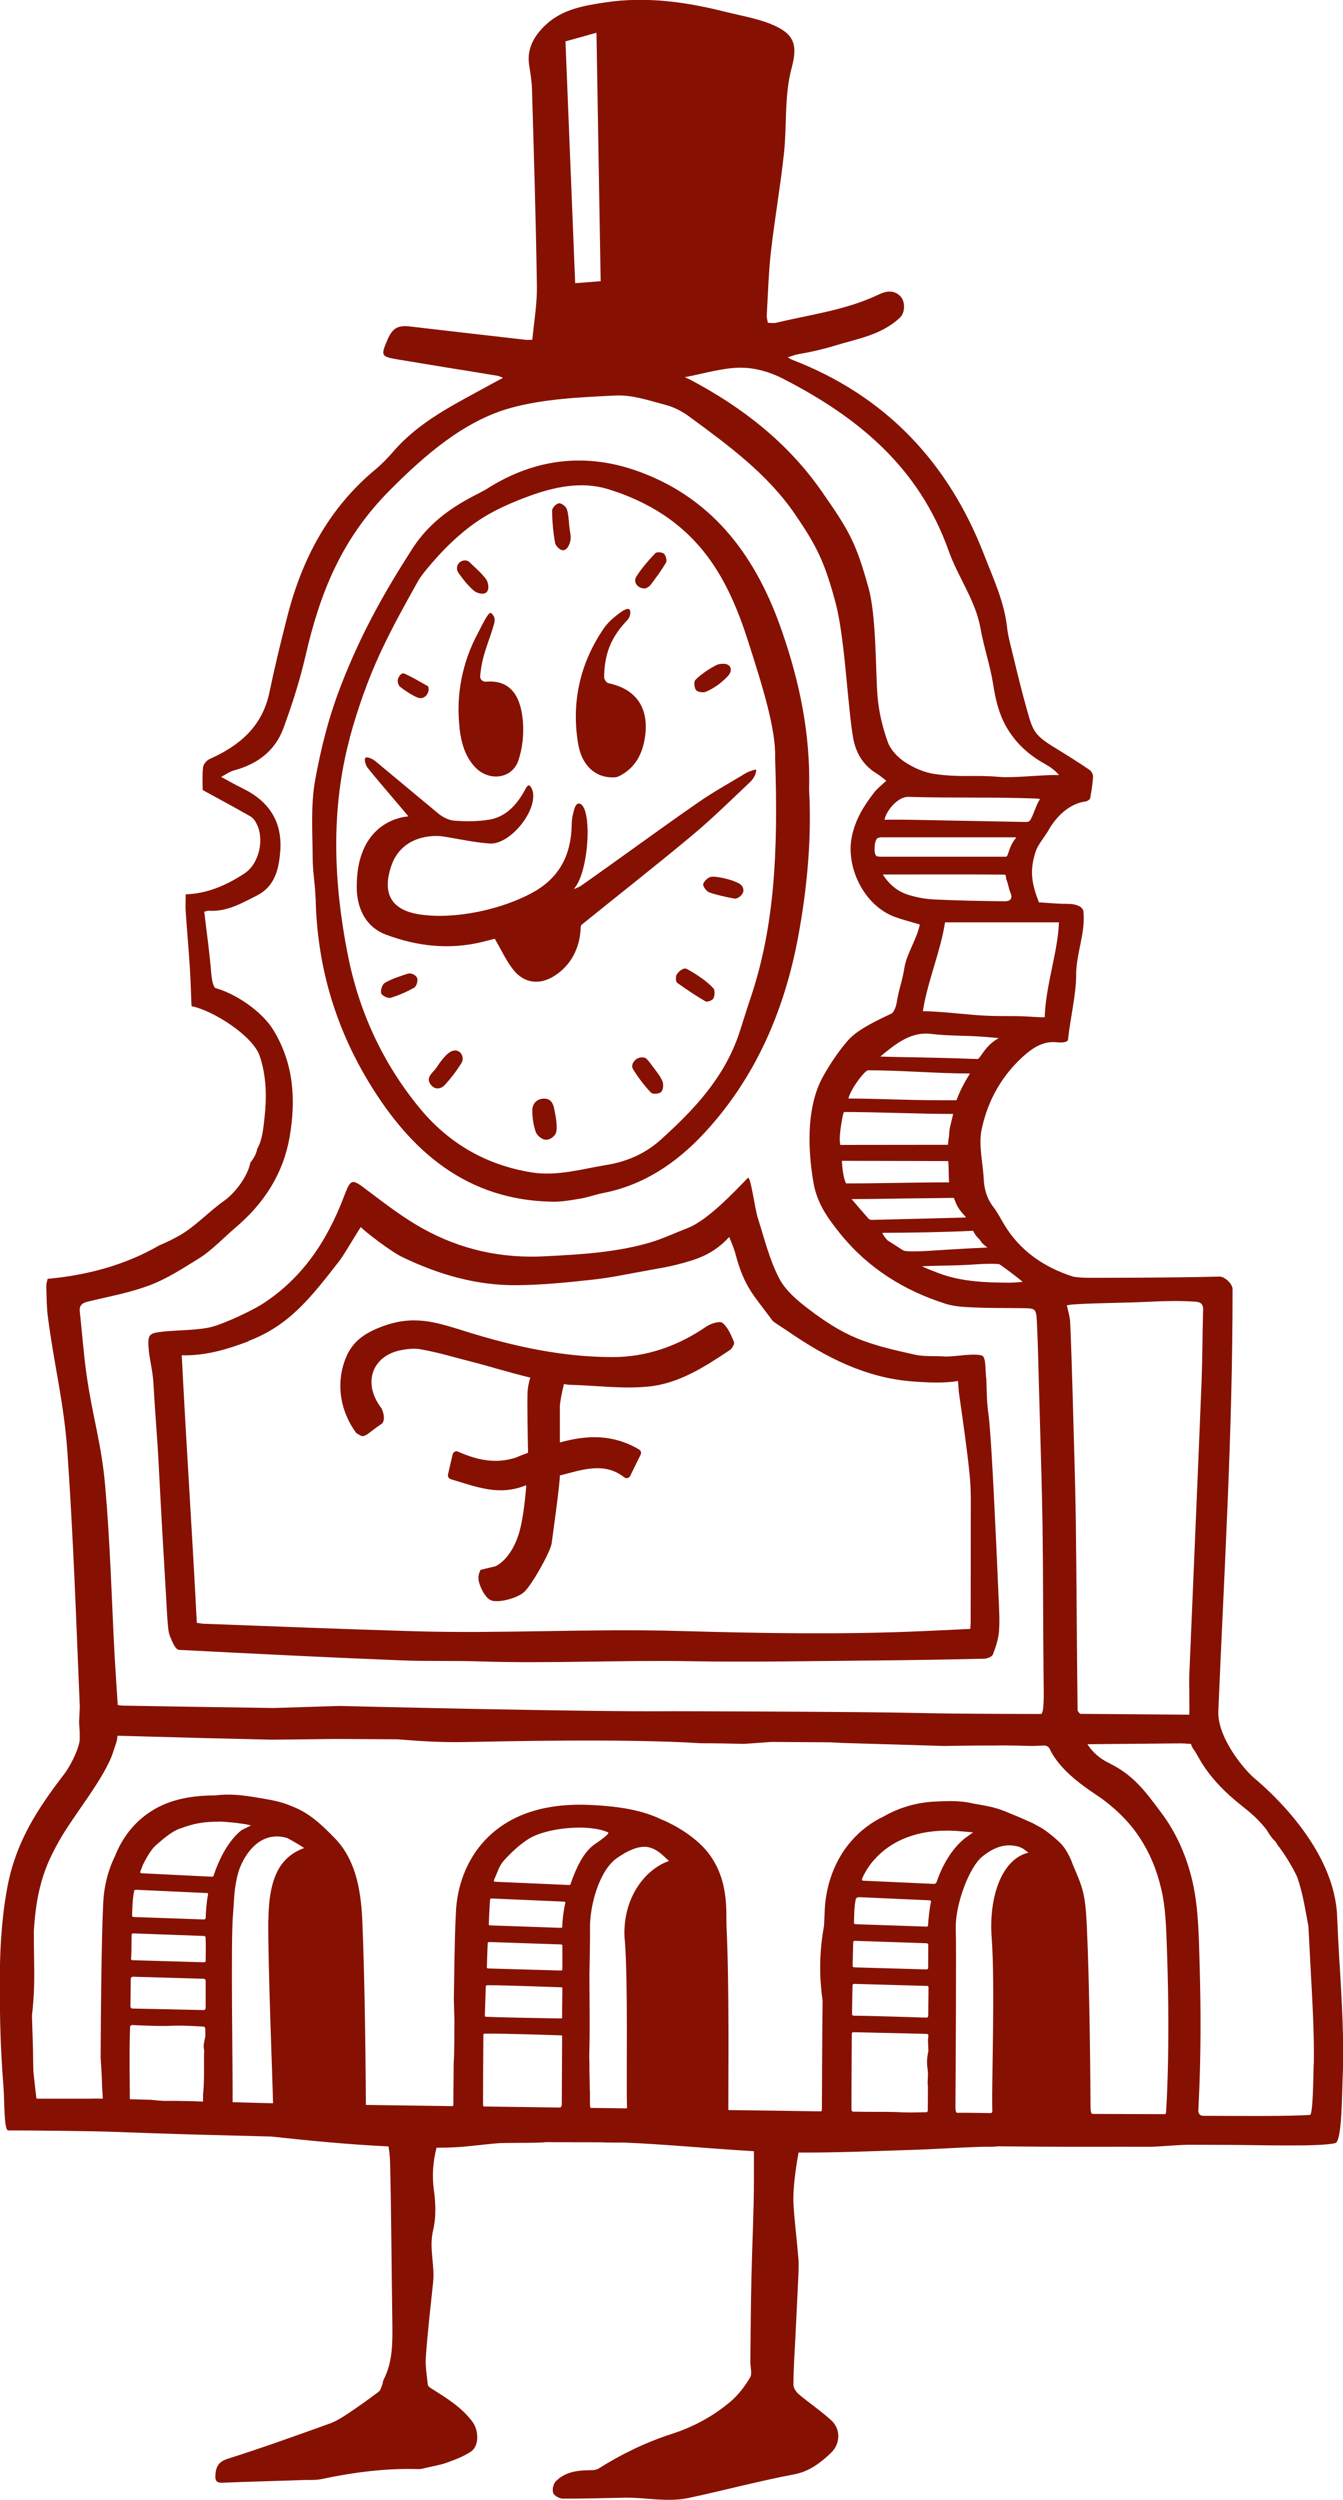
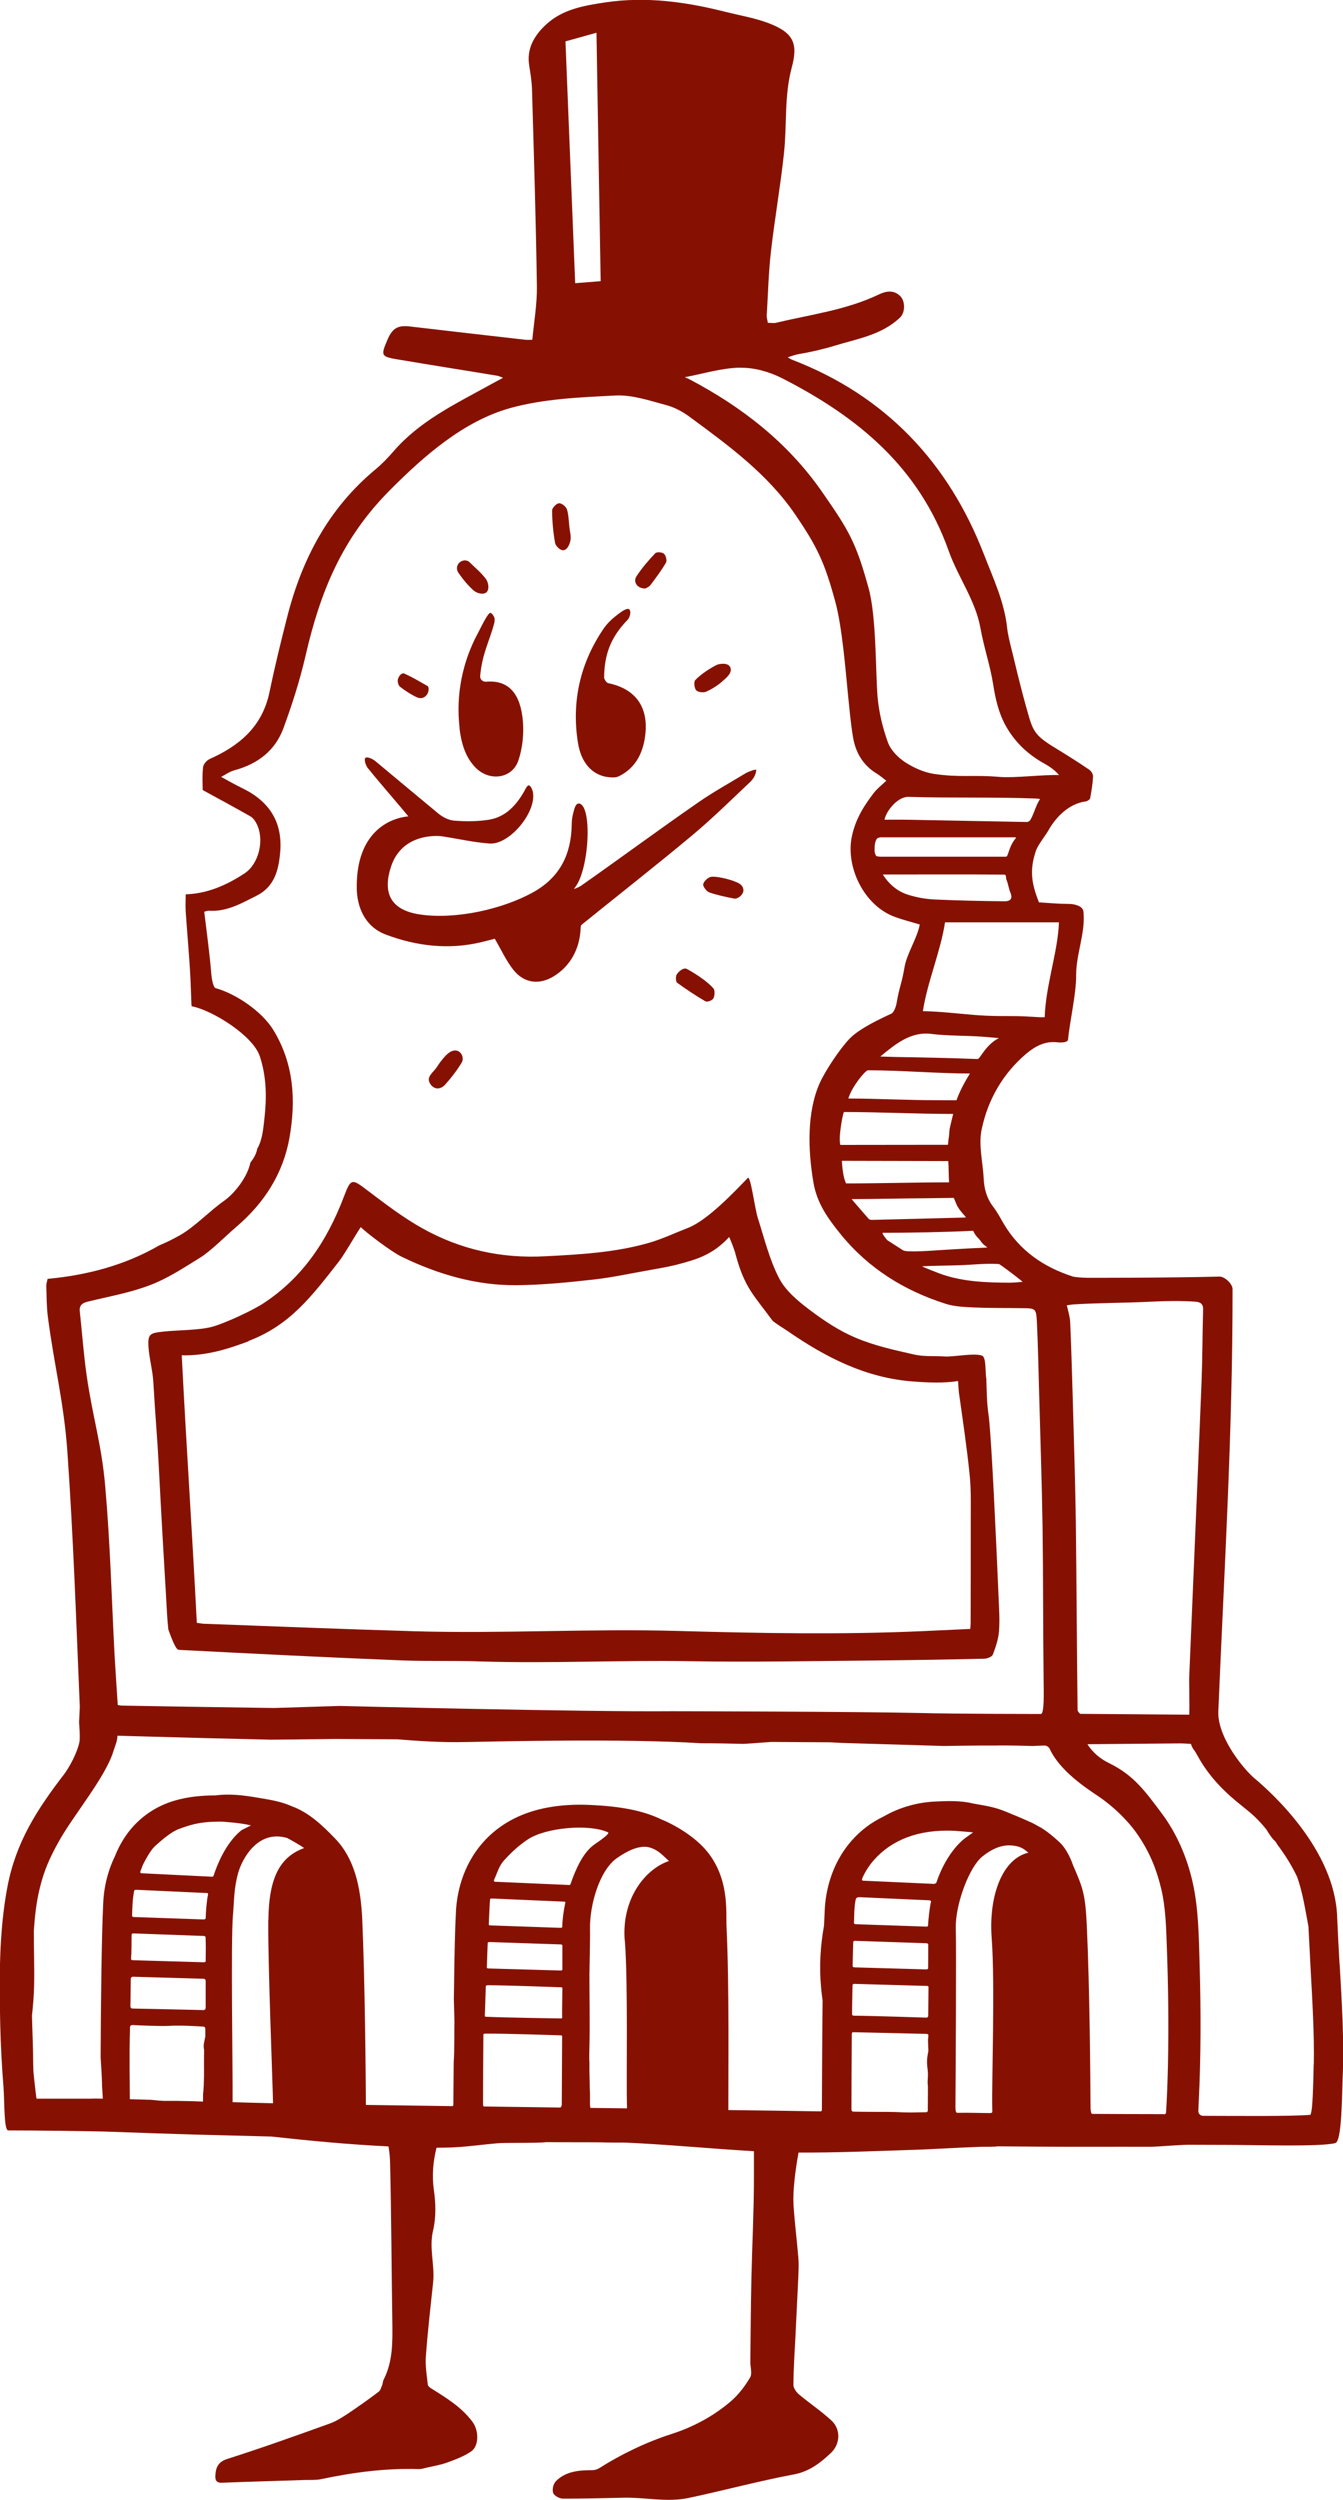
<svg xmlns="http://www.w3.org/2000/svg" width="43" height="80" viewBox="0 0 43 80" fill="none">
  <g clip-path="url(#clip0_377_51)">
    <path d="M42.061 66.058C42.038 67.244 42.008 67.589 41.954 67.673C41.333 67.723 39.667 67.707 38.517 67.704C38.433 67.704 38.364 67.631 38.368 67.547C38.372 67.424 38.376 67.39 38.38 67.279C38.452 65.817 38.452 64.351 38.41 62.885C38.383 62.001 38.38 61.087 38.184 60.222C38.008 59.441 37.678 58.668 37.196 58.025C36.667 57.317 36.299 56.804 35.51 56.418C35.203 56.269 34.977 56.062 34.817 55.813L37.809 55.786C37.858 55.786 37.981 55.794 38.13 55.802C38.157 55.886 38.192 55.955 38.234 56.004C38.345 56.131 38.571 56.793 39.563 57.623C39.962 57.956 40.18 58.086 40.544 58.538C40.655 58.722 40.755 58.859 40.808 58.898C40.854 58.932 40.904 59.051 40.946 59.089C41.176 59.403 41.379 59.732 41.536 60.069C41.575 60.18 41.609 60.294 41.64 60.409C41.72 60.7 41.774 60.995 41.828 61.289C41.85 61.408 41.87 61.527 41.893 61.645C41.912 62.043 41.935 62.461 41.958 62.901C42.019 63.999 42.084 65.132 42.065 66.062M37.395 66.092C37.383 66.582 37.368 67.068 37.337 67.558C37.33 67.635 37.33 67.662 37.238 67.65C36.667 67.65 35.537 67.646 34.97 67.642C34.92 67.642 34.916 67.443 34.916 67.413C34.912 66.644 34.893 63.655 34.797 61.615C34.748 60.589 34.671 60.413 34.349 59.667C34.349 59.663 34.215 59.25 33.958 58.982C33.943 58.967 33.61 58.649 33.338 58.488L33.058 58.335C32.989 58.304 32.518 58.094 32.426 58.063C31.92 57.845 31.782 57.818 31.162 57.711C30.775 57.616 30.369 57.627 29.97 57.646C29.384 57.669 28.806 57.83 28.3 58.121C27.901 58.312 27.557 58.569 27.269 58.898C26.576 59.682 26.43 60.616 26.407 61.102C26.4 61.251 26.392 61.423 26.384 61.615C26.266 62.265 26.227 62.935 26.289 63.593C26.3 63.735 26.319 63.877 26.338 64.014C26.323 65.384 26.319 66.743 26.315 67.508C26.315 67.535 26.304 67.55 26.289 67.562C25.331 67.547 24.335 67.531 23.32 67.52C23.316 66.525 23.354 63.57 23.262 61.653C23.239 61.175 23.366 60.084 22.592 59.188C22.086 58.607 21.27 58.251 21.193 58.228C20.573 57.922 19.814 57.799 18.922 57.757C17.412 57.684 16.259 58.079 15.489 58.928C14.776 59.717 14.627 60.65 14.6 61.14C14.569 61.684 14.55 62.541 14.539 63.475V63.502C14.539 63.651 14.531 63.8 14.531 63.953C14.531 64.072 14.554 64.696 14.55 64.738C14.543 64.902 14.55 65.27 14.543 65.495C14.543 65.557 14.543 65.767 14.527 65.981C14.523 66.624 14.516 66.911 14.516 67.344C14.516 67.367 14.508 67.386 14.489 67.394C13.539 67.382 12.612 67.367 11.715 67.355C11.711 66.586 11.688 63.433 11.597 61.389C11.547 60.363 11.344 59.464 10.727 58.829C10.309 58.396 9.895 58.002 9.336 57.795C8.995 57.642 8.62 57.585 8.252 57.524C7.804 57.447 7.352 57.39 6.9 57.451C6.459 57.451 6.018 57.493 5.597 57.616C4.969 57.799 4.432 58.174 4.053 58.706C3.9 58.921 3.777 59.15 3.681 59.395C3.398 59.973 3.321 60.532 3.306 60.872C3.252 61.921 3.229 64.164 3.222 65.836C3.241 66.146 3.264 66.456 3.268 66.762C3.268 66.816 3.291 67.072 3.291 67.156C3.183 67.153 3 67.149 2.896 67.156C2.85 67.156 1.708 67.156 1.651 67.156C1.551 67.156 1.379 67.156 1.172 67.156C1.153 67.099 1.153 67.003 1.138 66.919C1.134 66.865 1.069 66.326 1.069 66.269C1.057 65.962 1.065 65.744 1.046 65.239C1.038 64.994 1.03 64.745 1.023 64.5C1.057 64.19 1.084 63.877 1.092 63.563C1.107 62.966 1.08 62.369 1.084 61.772C1.115 61.316 1.164 60.861 1.272 60.425C1.413 59.843 1.597 59.437 1.885 58.921C2.364 58.063 3.371 56.881 3.632 56.035C3.704 55.802 3.743 55.763 3.762 55.541L6.589 55.618H6.597L8.689 55.668C8.689 55.668 10.053 55.656 10.735 55.645L12.719 55.656C13.439 55.714 14.159 55.76 14.88 55.744C15.952 55.725 19.975 55.626 22.442 55.782C22.898 55.782 23.35 55.79 23.806 55.802C24.101 55.786 24.396 55.76 24.691 55.74L26.591 55.752C26.706 55.76 26.936 55.771 26.936 55.771L30.223 55.87C30.223 55.87 31.242 55.851 31.897 55.855C32.188 55.844 33.062 55.87 33.062 55.87C33.062 55.87 33.211 55.863 33.426 55.855C33.502 55.851 33.575 55.893 33.61 55.962C33.935 56.67 34.778 57.218 35.177 57.486C35.656 57.811 36.146 58.282 36.464 58.764C36.824 59.307 37.035 59.828 37.184 60.459C37.322 61.048 37.337 61.676 37.36 62.304C37.406 63.567 37.422 64.829 37.395 66.092ZM31.752 62.024C31.863 63.471 31.748 66.689 31.771 67.474C31.771 67.554 31.79 67.616 31.71 67.616C31.422 67.616 30.982 67.6 30.648 67.608C30.602 67.608 30.591 67.524 30.591 67.424C30.599 66.211 30.622 62.407 30.602 61.691C30.587 60.937 31.032 59.74 31.457 59.403C31.771 59.15 32.074 59.035 32.361 59.051C32.74 59.074 32.824 59.215 32.928 59.284C32.104 59.472 31.648 60.647 31.752 62.02M29.913 60.283L27.637 60.18C27.587 60.18 27.595 60.126 27.618 60.08C27.706 59.889 27.825 59.694 27.986 59.514C28.538 58.89 29.392 58.526 30.564 58.584C30.683 58.592 31.047 58.622 31.158 58.634C31.146 58.641 30.932 58.794 30.897 58.821C30.545 59.093 30.196 59.602 29.986 60.229C29.974 60.26 29.947 60.279 29.913 60.279M29.806 60.861C29.756 61.102 29.729 61.389 29.714 61.599C29.71 61.661 29.683 61.649 29.645 61.649L27.407 61.573C27.369 61.573 27.338 61.557 27.342 61.519C27.346 61.389 27.35 61.251 27.354 61.148C27.358 61.068 27.369 60.922 27.396 60.788C27.407 60.723 27.461 60.704 27.53 60.708L29.74 60.807C29.783 60.807 29.817 60.819 29.809 60.865M27.3 62.901C27.304 62.652 27.311 62.373 27.319 62.151C27.319 62.112 27.35 62.101 27.388 62.105L29.652 62.181C29.691 62.181 29.721 62.193 29.721 62.231C29.721 62.43 29.721 62.706 29.717 62.97C29.717 63.012 29.687 63.019 29.648 63.019L27.369 62.954C27.331 62.954 27.3 62.943 27.3 62.904M29.717 64.5C29.717 64.539 29.702 64.562 29.66 64.562C29.66 64.562 27.936 64.504 27.35 64.5C27.311 64.5 27.281 64.489 27.281 64.451C27.281 64.156 27.292 63.815 27.296 63.528C27.296 63.49 27.327 63.482 27.365 63.482L29.656 63.547C29.695 63.547 29.729 63.547 29.729 63.59C29.729 63.877 29.721 64.206 29.721 64.5M29.717 65.668C29.668 65.924 29.675 66.02 29.706 66.276C29.725 66.456 29.683 66.579 29.71 66.758C29.71 67.107 29.706 67.355 29.706 67.539C29.706 67.566 29.683 67.589 29.656 67.589C29.511 67.589 29.354 67.597 29.2 67.597C29.105 67.597 29.009 67.597 28.909 67.593C28.587 67.573 28.223 67.577 27.859 67.577C27.675 67.577 27.492 67.573 27.304 67.57C27.281 67.558 27.262 67.535 27.262 67.505C27.262 66.938 27.266 66.05 27.273 65.097C27.273 65.059 27.281 65.025 27.323 65.028L29.648 65.082C29.687 65.082 29.725 65.09 29.725 65.128C29.725 65.143 29.721 65.185 29.721 65.201C29.695 65.285 29.737 65.583 29.721 65.668M20.006 62.086C20.113 63.479 20.048 66.498 20.075 67.417C20.075 67.436 20.075 67.455 20.071 67.466C19.684 67.459 19.293 67.455 18.906 67.451C18.902 67.439 18.898 67.42 18.895 67.405C18.879 67.221 18.902 67.038 18.883 66.854C18.883 66.494 18.868 66.422 18.872 65.959C18.86 65.936 18.872 65.541 18.872 65.511C18.891 64.742 18.872 63.972 18.872 63.199C18.872 63.161 18.898 61.952 18.891 61.73C18.875 60.98 19.186 59.843 19.764 59.449C20.105 59.215 20.404 59.078 20.699 59.097C21.078 59.146 21.304 59.472 21.423 59.548C20.645 59.812 19.898 60.773 20.002 62.089M18.27 60.275C18.262 60.302 18.259 60.318 18.232 60.318L15.849 60.214C15.803 60.214 15.811 60.164 15.83 60.126C15.922 59.935 15.972 59.713 16.136 59.533C16.366 59.28 16.604 59.054 16.906 58.855C17.485 58.477 18.868 58.354 19.469 58.634C19.538 58.668 19.224 58.89 19.044 59.012C18.68 59.261 18.446 59.774 18.27 60.279M18.098 60.892C18.044 61.14 18.006 61.439 18.002 61.653C18.002 61.688 17.971 61.688 17.937 61.688L15.707 61.611C15.673 61.611 15.646 61.607 15.65 61.573C15.657 61.37 15.669 61.14 15.68 60.937C15.68 60.895 15.688 60.827 15.692 60.784C15.692 60.75 15.719 60.75 15.753 60.75L18.037 60.849C18.075 60.849 18.113 60.853 18.102 60.892M15.588 62.947C15.596 62.706 15.604 62.422 15.615 62.181C15.615 62.147 15.65 62.143 15.68 62.143L17.945 62.219C17.979 62.219 18.006 62.227 18.006 62.258C18.006 62.461 18.006 62.751 18.006 63.019C18.006 63.054 17.975 63.054 17.941 63.054L15.646 62.989C15.611 62.989 15.585 62.981 15.585 62.947M18.002 64.554C18.002 64.588 17.971 64.588 17.937 64.588C17.937 64.588 16.175 64.562 15.585 64.535C15.55 64.535 15.523 64.535 15.523 64.5C15.535 64.206 15.543 63.858 15.554 63.563C15.554 63.528 15.604 63.525 15.623 63.525C16.201 63.525 17.941 63.59 17.941 63.59C17.975 63.59 18.006 63.59 18.006 63.624C18.006 63.903 17.994 64.248 17.998 64.55M17.987 67.348C17.987 67.386 17.968 67.417 17.941 67.439C17.117 67.428 16.293 67.417 15.485 67.405C15.473 67.39 15.466 67.367 15.466 67.329C15.466 66.766 15.47 65.932 15.477 65.109C15.477 65.074 15.523 65.074 15.543 65.074C16.144 65.067 17.937 65.128 17.937 65.128C17.971 65.128 17.998 65.128 17.998 65.162C17.994 66.023 17.991 66.862 17.987 67.352M8.589 61.443C8.578 62.931 8.731 66.632 8.742 67.302C8.309 67.29 7.876 67.283 7.447 67.267C7.455 66.15 7.386 62.124 7.459 61.274C7.501 60.811 7.482 60.451 7.627 59.927C7.75 59.491 8.248 58.538 9.191 58.813C9.328 58.882 9.62 59.051 9.738 59.135C8.999 59.41 8.608 60.019 8.593 61.439M6.788 60.053L4.532 59.942C4.482 59.942 4.486 59.9 4.505 59.854C4.54 59.778 4.559 59.694 4.605 59.613C4.609 59.602 4.704 59.426 4.723 59.399C4.819 59.242 4.877 59.146 5.022 59.02C5.218 58.848 5.494 58.611 5.735 58.523C6.252 58.331 6.528 58.293 7.072 58.289C7.103 58.289 7.716 58.327 8.037 58.412C8.026 58.419 7.746 58.553 7.731 58.565C7.355 58.867 7.053 59.38 6.842 60.008C6.834 60.038 6.823 60.053 6.792 60.053M6.662 60.616C6.612 60.865 6.593 61.159 6.585 61.374C6.585 61.412 6.547 61.42 6.509 61.42L4.294 61.343C4.256 61.343 4.229 61.335 4.229 61.297C4.233 61.167 4.237 61.022 4.245 60.914C4.248 60.823 4.264 60.673 4.294 60.513C4.302 60.478 4.325 60.471 4.36 60.471L6.601 60.574C6.643 60.574 6.666 60.574 6.658 60.616M6.589 62.744C6.589 62.782 6.551 62.79 6.513 62.79L4.26 62.725C4.222 62.725 4.191 62.709 4.195 62.671C4.218 62.419 4.206 62.139 4.214 61.913C4.214 61.875 4.245 61.867 4.279 61.867L6.516 61.948C6.551 61.948 6.578 61.959 6.582 61.994C6.593 62.208 6.589 62.48 6.585 62.744M6.582 64.255C6.582 64.294 6.551 64.324 6.513 64.32L4.973 64.286L4.241 64.271C4.202 64.271 4.176 64.24 4.176 64.206C4.179 63.907 4.183 63.609 4.187 63.318C4.187 63.28 4.222 63.253 4.256 63.253L6.52 63.318C6.555 63.318 6.585 63.349 6.585 63.383C6.585 63.662 6.585 63.957 6.585 64.255M6.578 65.143C6.547 65.331 6.497 65.423 6.536 65.606C6.539 65.633 6.532 65.756 6.532 65.79C6.528 66.169 6.539 66.314 6.524 66.716C6.524 66.747 6.509 66.98 6.501 67.003C6.505 67.084 6.497 67.168 6.501 67.248C6.402 67.248 6.317 67.24 6.218 67.237C6.16 67.237 5.674 67.225 5.635 67.225C5.202 67.225 5.268 67.237 4.831 67.191C4.605 67.183 4.383 67.179 4.157 67.172C4.157 66.601 4.134 65.79 4.164 64.864C4.164 64.826 4.199 64.799 4.233 64.799C4.455 64.81 5.149 64.841 5.409 64.826C5.766 64.803 6.329 64.837 6.513 64.849C6.547 64.849 6.574 64.883 6.574 64.918C6.574 64.994 6.574 65.071 6.574 65.147M2.555 41.963C2.532 41.756 2.647 41.691 2.819 41.649C3.486 41.485 4.172 41.366 4.808 41.121C5.363 40.911 5.873 40.574 6.382 40.26C6.75 40.038 7.233 39.541 7.559 39.265C8.463 38.496 9.068 37.55 9.271 36.395C9.478 35.197 9.409 34.037 8.754 32.962C8.378 32.346 7.528 31.791 6.903 31.619C6.854 31.607 6.792 31.454 6.765 31.163C6.712 30.501 6.62 29.847 6.539 29.173C6.608 29.158 6.647 29.139 6.689 29.143C7.263 29.181 7.739 28.901 8.225 28.657C8.781 28.373 8.915 27.86 8.968 27.306C9.064 26.334 8.643 25.656 7.777 25.231C7.547 25.12 7.325 24.994 7.08 24.86C7.225 24.784 7.363 24.684 7.513 24.646C8.248 24.447 8.807 24.022 9.072 23.31C9.351 22.552 9.6 21.776 9.781 20.991C10.252 18.94 10.949 17.218 12.501 15.668C13.585 14.581 14.845 13.475 16.335 13.058C17.416 12.759 18.577 12.713 19.707 12.656C20.243 12.629 20.795 12.82 21.327 12.962C21.592 13.031 21.856 13.172 22.078 13.337C23.323 14.252 24.576 15.166 25.461 16.464C26.174 17.508 26.404 18.006 26.741 19.242C26.967 20.065 27.074 21.466 27.151 22.231C27.197 22.675 27.235 23.123 27.308 23.567C27.388 24.072 27.626 24.489 28.082 24.761C28.177 24.818 28.262 24.895 28.377 24.983C28.227 25.124 28.078 25.239 27.974 25.377C27.683 25.759 27.4 26.18 27.277 26.755C27.066 27.734 27.656 28.978 28.656 29.342C28.905 29.433 29.166 29.498 29.449 29.583C29.365 30.034 29.032 30.513 28.959 30.957C28.878 31.458 28.787 31.603 28.706 32.105C28.691 32.197 28.633 32.361 28.564 32.419C28.61 32.419 27.599 32.824 27.208 33.23C26.894 33.555 26.423 34.259 26.239 34.673C25.833 35.599 25.867 36.797 26.043 37.83C26.158 38.519 26.526 39.012 26.917 39.495C27.798 40.581 28.951 41.301 30.284 41.722C30.564 41.81 30.874 41.822 31.173 41.837C31.687 41.86 32.196 41.852 32.709 41.86C33.162 41.864 33.177 41.86 33.2 42.323C33.234 43.05 33.25 43.781 33.269 44.512C33.307 45.951 33.357 47.394 33.38 48.833C33.403 50.467 33.395 52.097 33.414 53.731C33.418 54.148 33.441 54.845 33.326 54.845C33.326 54.845 30.637 54.845 29.434 54.814C27.461 54.768 21.538 54.757 21.538 54.757C18.722 54.784 10.872 54.588 10.872 54.588L8.769 54.654C8.769 54.654 5.52 54.608 3.896 54.577C3.869 54.577 3.842 54.569 3.77 54.558C3.735 54.033 3.701 53.509 3.67 52.985C3.574 51.171 3.528 49.349 3.367 47.539C3.249 46.192 2.965 45.346 2.773 44.003C2.678 43.329 2.628 42.644 2.555 41.967M19.098 1.045C19.144 3.746 19.186 6.376 19.232 8.997C18.922 9.024 18.646 9.043 18.416 9.062C18.312 6.506 18.209 3.949 18.105 1.324C18.358 1.255 18.688 1.163 19.098 1.048M23.71 11.768C24.159 11.76 24.649 11.902 25.051 12.108C27.492 13.356 29.426 14.963 30.373 17.623C30.679 18.484 31.231 19.204 31.392 20.099C31.499 20.704 31.702 21.29 31.798 21.894C31.874 22.373 31.974 22.824 32.215 23.249C32.514 23.773 32.932 24.156 33.453 24.443C33.614 24.535 33.771 24.638 33.909 24.803C33.426 24.78 32.483 24.902 32.001 24.86C31.15 24.787 30.756 24.887 29.909 24.765C29.583 24.715 29.254 24.569 28.978 24.389C28.748 24.236 28.515 23.999 28.426 23.747C28.258 23.28 28.139 22.782 28.097 22.288C28.032 21.492 28.062 19.732 27.813 18.829C27.407 17.355 27.189 16.988 26.327 15.748C25.231 14.167 23.76 13.023 22.071 12.135C22.029 12.116 21.986 12.097 21.925 12.07C22.538 11.955 23.12 11.772 23.71 11.764M32.962 26.268C32.943 26.291 32.897 26.303 32.867 26.303C31.587 26.28 30.311 26.253 29.032 26.23C28.794 26.226 28.557 26.23 28.319 26.23C28.388 25.913 28.764 25.488 29.085 25.499C30.499 25.541 31.779 25.499 33.196 25.553C33.223 25.553 33.25 25.561 33.303 25.572C33.177 25.721 33.074 26.15 32.962 26.272M28.162 27.409C28.162 27.409 28.082 27.409 28.062 27.394C28.032 27.371 28.009 27.294 28.005 27.256C27.997 27.195 28.005 27.068 28.013 27.007C28.02 26.961 28.047 26.866 28.082 26.831C28.101 26.812 28.185 26.793 28.185 26.793H32.495C32.495 26.793 32.549 26.793 32.522 26.823C32.288 27.095 32.292 27.413 32.208 27.413H28.158L28.162 27.409ZM32.166 27.991C32.227 27.991 32.196 28.09 32.227 28.159C32.284 28.289 32.296 28.438 32.353 28.569C32.434 28.76 32.338 28.84 32.177 28.84C31.43 28.833 30.679 28.817 29.936 28.783C29.656 28.771 29.373 28.722 29.108 28.641C28.748 28.538 28.472 28.305 28.265 27.983C29.537 27.983 30.909 27.975 32.169 27.987M33.905 29.518C33.87 30.467 33.483 31.515 33.449 32.549C33.211 32.56 32.932 32.514 32.43 32.514C31.71 32.514 31.491 32.51 30.664 32.43C30.388 32.403 29.886 32.357 29.549 32.357C29.687 31.435 30.12 30.432 30.258 29.514H33.905V29.518ZM31.296 33.888C30.534 33.858 29.476 33.834 28.714 33.823C28.66 33.823 28.273 33.812 28.185 33.808C28.66 33.417 29.158 33 29.817 33.084C30.338 33.15 30.97 33.134 31.491 33.176C31.587 33.184 31.821 33.203 31.982 33.218C31.545 33.44 31.38 33.892 31.3 33.888M29.622 38.343C29.809 38.343 30.346 38.331 30.534 38.331C30.545 38.331 30.595 38.473 30.618 38.523C30.717 38.764 30.966 38.955 30.917 38.959C29.913 38.986 28.913 39.012 27.913 39.035C27.878 39.035 27.833 39.024 27.813 39.001C27.63 38.794 27.446 38.58 27.266 38.37C28.024 38.37 28.863 38.346 29.622 38.343ZM30.361 37.149C30.38 37.363 30.369 37.608 30.388 37.834C29.269 37.834 28.227 37.868 27.089 37.868C26.997 37.681 26.967 37.355 26.955 37.145C28.101 37.145 29.223 37.153 30.361 37.153M27.162 35.151C27.277 34.768 27.695 34.263 27.787 34.248C28.863 34.248 30.02 34.351 31.055 34.351C30.982 34.474 30.767 34.81 30.625 35.205C30.625 35.212 30.143 35.205 29.993 35.205C29.116 35.208 28.016 35.151 27.162 35.151ZM30.518 35.645C30.488 35.779 30.438 35.966 30.403 36.138C30.399 36.169 30.392 36.276 30.384 36.368C30.361 36.468 30.365 36.559 30.35 36.632C29.208 36.632 28.059 36.636 26.905 36.636C26.863 36.456 26.909 36.157 26.917 36.092C26.944 35.893 26.99 35.645 27.02 35.583C28.147 35.583 29.38 35.645 30.522 35.645M31.614 39.919C31.146 39.939 30.721 39.965 30.258 39.992C29.932 40.011 29.035 40.088 28.913 40.008C28.71 39.877 28.411 39.686 28.411 39.686C28.411 39.686 28.242 39.495 28.258 39.449C29.051 39.449 30.346 39.426 31.146 39.384C31.181 39.384 31.173 39.472 31.315 39.613C31.457 39.755 31.369 39.736 31.614 39.919ZM31.982 40.448C32.012 40.448 32.575 40.872 32.744 41.018C32.598 41.033 32.399 41.045 32.338 41.045C31.568 41.041 30.802 41.018 30.07 40.746C30.012 40.723 29.629 40.578 29.518 40.52C29.855 40.501 30.442 40.497 30.725 40.486C31.181 40.471 31.529 40.421 31.982 40.448ZM34.349 41.741C35.173 41.688 36.012 41.695 36.836 41.653C37.36 41.626 37.851 41.623 38.28 41.653C38.502 41.668 38.525 41.798 38.521 41.91C38.498 42.717 38.502 43.413 38.471 44.221C38.334 47.654 38.219 50.203 38.077 53.639C38.069 53.831 38.092 54.642 38.077 54.868L34.587 54.841C34.545 54.807 34.506 54.757 34.502 54.726C34.476 52.641 34.472 50.735 34.445 48.649C34.426 47.325 34.38 45.997 34.345 44.669C34.322 43.884 34.299 43.096 34.265 42.311C34.257 42.132 34.2 41.959 34.158 41.768C34.23 41.756 34.292 41.749 34.349 41.741ZM42.889 62.843C42.858 62.304 42.831 61.791 42.812 61.32C42.732 59.208 40.762 57.401 40.161 56.9C39.862 56.651 39.038 55.683 39.008 54.852C39.008 54.826 39.008 54.803 39.008 54.776C39.196 50.214 39.468 45.901 39.464 41.247C39.464 41.083 39.211 40.846 39.046 40.849C37.433 40.892 34.874 40.888 34.843 40.888C34.61 40.888 34.395 40.861 34.353 40.849C33.414 40.547 32.648 40.019 32.139 39.162C32.035 38.986 31.928 38.779 31.805 38.622C31.595 38.346 31.51 38.052 31.495 37.704C31.468 37.179 31.326 36.636 31.43 36.142C31.629 35.189 32.108 34.351 32.87 33.708C33.15 33.475 33.464 33.31 33.84 33.352C34.108 33.383 34.2 33.31 34.196 33.268C34.253 32.671 34.46 31.802 34.456 31.205C34.453 30.52 34.759 29.858 34.69 29.173C34.675 28.993 34.41 28.924 34.219 28.924C33.901 28.924 33.579 28.894 33.265 28.875C33.035 28.289 32.951 27.86 33.169 27.221C33.238 27.026 33.483 26.724 33.564 26.578C33.821 26.119 34.246 25.71 34.763 25.645C34.817 25.637 34.897 25.583 34.905 25.541C34.947 25.312 34.985 25.082 34.997 24.849C35.001 24.776 34.939 24.673 34.878 24.631C34.522 24.389 34.158 24.16 33.794 23.938C33.093 23.513 33.07 23.387 32.863 22.648C32.744 22.227 32.587 21.607 32.487 21.182C32.434 20.949 32.273 20.36 32.25 20.122C32.162 19.265 31.813 18.538 31.499 17.727C30.373 14.829 28.38 12.671 25.361 11.511C25.323 11.496 25.289 11.473 25.22 11.435C25.365 11.389 25.457 11.351 25.568 11.332C25.948 11.267 26.327 11.182 26.695 11.071C27.434 10.842 28.223 10.727 28.817 10.161C28.986 10 28.989 9.64 28.825 9.476C28.606 9.261 28.357 9.319 28.131 9.426C27.089 9.923 25.951 10.065 24.844 10.329C24.764 10.348 24.676 10.329 24.584 10.329C24.572 10.245 24.546 10.168 24.549 10.095C24.591 9.407 24.607 8.714 24.687 8.025C24.806 6.984 24.99 5.947 25.101 4.906C25.201 3.991 25.105 3.069 25.35 2.162C25.565 1.37 25.388 1.045 24.622 0.746C24.181 0.578 23.703 0.497 23.243 0.383C21.975 0.061 20.699 -0.119 19.385 0.076C18.695 0.18 18.014 0.294 17.485 0.784C17.113 1.129 16.853 1.55 16.945 2.105C16.983 2.35 17.025 2.595 17.033 2.843C17.094 4.948 17.159 7.053 17.19 9.158C17.198 9.728 17.098 10.294 17.044 10.872C16.948 10.872 16.883 10.88 16.818 10.872C15.592 10.731 14.366 10.593 13.136 10.448C12.753 10.402 12.573 10.49 12.416 10.849C12.183 11.385 12.19 11.412 12.75 11.504C13.807 11.684 14.868 11.848 15.926 12.024C15.975 12.032 16.025 12.059 16.106 12.089C15.922 12.189 15.776 12.265 15.631 12.346C14.55 12.943 13.428 13.479 12.592 14.451C12.416 14.653 12.232 14.845 12.025 15.017C10.508 16.276 9.658 17.91 9.191 19.759C8.987 20.555 8.792 21.358 8.624 22.166C8.394 23.249 7.67 23.861 6.716 24.286C6.62 24.328 6.509 24.454 6.501 24.554C6.47 24.829 6.49 25.105 6.49 25.281C7.037 25.58 7.528 25.844 8.011 26.119C8.091 26.165 8.164 26.253 8.206 26.341C8.478 26.843 8.302 27.642 7.823 27.952C7.256 28.324 6.643 28.595 5.946 28.618C5.946 28.806 5.934 28.989 5.946 29.173C5.995 29.896 6.064 30.62 6.099 31.343C6.141 32.269 6.114 32.197 6.164 32.204C6.842 32.35 8.103 33.15 8.317 33.796C8.535 34.451 8.543 35.12 8.466 35.794C8.428 36.127 8.401 36.471 8.237 36.758C8.21 36.915 8.126 37.065 8.018 37.198C7.926 37.654 7.524 38.178 7.172 38.427C6.742 38.725 6.225 39.265 5.769 39.521C5.555 39.644 5.329 39.755 5.099 39.851C4.015 40.478 2.808 40.803 1.525 40.922C1.505 41.01 1.479 41.083 1.482 41.159C1.494 41.485 1.49 41.81 1.532 42.132C1.739 43.731 2.042 44.841 2.157 46.448C2.348 49.166 2.44 51.89 2.555 54.615L2.532 55.109C2.544 55.277 2.544 55.35 2.551 55.407C2.547 55.419 2.563 55.633 2.544 55.736C2.475 56.089 2.214 56.563 2.049 56.778C1.18 57.91 0.509 58.947 0.237 60.379C-0.035 61.814 -0.023 63.31 0.007 64.764C0.023 65.434 0.057 66.104 0.111 66.77C0.149 67.263 0.122 68.171 0.264 68.171C0.961 68.171 2.923 68.19 3.62 68.216C4.509 68.251 5.398 68.278 6.283 68.305C7.076 68.327 7.869 68.347 8.662 68.366C8.67 68.366 8.673 68.366 8.681 68.366C9.93 68.504 11.183 68.622 12.439 68.683C12.466 68.848 12.485 69.016 12.489 69.181C12.531 70.891 12.535 72.602 12.562 74.313C12.569 74.944 12.581 75.572 12.278 76.157C12.255 76.203 12.259 76.261 12.24 76.311C12.206 76.387 12.186 76.487 12.125 76.532C11.8 76.778 11.466 77.015 11.129 77.24C10.938 77.367 10.738 77.489 10.528 77.562C9.451 77.948 8.375 78.335 7.286 78.68C6.976 78.779 6.907 78.959 6.896 79.223C6.888 79.357 6.926 79.449 7.095 79.445C7.98 79.41 8.865 79.388 9.754 79.357C9.93 79.353 10.11 79.365 10.282 79.33C11.313 79.112 12.355 78.974 13.412 79.009C13.489 79.009 13.569 78.986 13.646 78.966C13.868 78.913 14.094 78.879 14.309 78.802C14.577 78.703 14.853 78.603 15.087 78.442C15.343 78.266 15.336 77.765 15.121 77.486C14.769 77.019 14.282 76.724 13.799 76.422C13.753 76.395 13.7 76.345 13.696 76.299C13.665 76.001 13.612 75.702 13.635 75.407C13.692 74.615 13.784 73.823 13.868 73.031C13.926 72.476 13.73 71.933 13.868 71.366C13.964 70.957 13.953 70.501 13.891 70.076C13.826 69.606 13.868 69.158 13.976 68.725C14.803 68.725 15.079 68.66 15.903 68.584C16.182 68.557 17.205 68.584 17.485 68.546C18.14 68.553 18.6 68.546 19.255 68.553C19.416 68.561 19.979 68.561 20.021 68.561C21.35 68.618 22.546 68.741 24.139 68.836C24.139 69.177 24.139 69.499 24.139 69.694C24.139 70.758 24.082 71.825 24.059 72.889C24.04 73.789 24.032 74.688 24.024 75.587C24.024 75.752 24.09 75.955 24.017 76.077C23.852 76.353 23.649 76.624 23.404 76.835C22.848 77.313 22.197 77.662 21.496 77.887C20.688 78.147 19.895 78.53 19.174 78.986C19.113 79.024 19.029 79.043 18.956 79.043C18.535 79.043 18.117 79.078 17.803 79.391C17.718 79.475 17.672 79.659 17.711 79.77C17.738 79.858 17.914 79.954 18.021 79.954C18.688 79.958 19.351 79.935 20.017 79.923C20.695 79.916 21.366 80.076 22.052 79.931C23.17 79.694 24.3 79.388 25.427 79.177C25.913 79.085 26.281 78.802 26.614 78.481C26.909 78.197 26.921 77.73 26.622 77.455C26.296 77.153 25.921 76.904 25.58 76.617C25.492 76.544 25.4 76.41 25.404 76.307C25.407 75.786 25.442 75.27 25.469 74.753C25.499 74.118 25.53 73.486 25.561 72.851C25.568 72.648 25.58 72.445 25.561 72.243C25.515 71.68 25.442 71.121 25.407 70.555C25.381 70.13 25.457 69.479 25.568 68.879C26.737 68.886 27.909 68.836 29.078 68.798C29.997 68.771 30.511 68.725 31.426 68.695C31.464 68.695 31.901 68.699 31.928 68.68C32.38 68.683 32.832 68.687 33.28 68.691C34.483 68.699 35.629 68.691 36.832 68.695C37.031 68.695 37.625 68.641 38.027 68.63C38.368 68.63 38.778 68.634 39.211 68.634C40.272 68.634 42.257 68.703 42.755 68.576C42.969 68.519 42.965 67.019 42.992 66.391C43.038 65.369 42.965 64.079 42.892 62.836" fill="#861103" />
-     <path d="M7.961 42.908C9.287 42.407 9.991 41.466 10.853 40.364C11.037 40.126 11.363 39.548 11.551 39.265C11.685 39.411 12.516 40.05 12.876 40.222C14.033 40.781 15.252 41.137 16.543 41.125C17.362 41.117 18.182 41.037 18.998 40.945C19.615 40.876 20.22 40.742 20.833 40.635C21.109 40.586 21.385 40.54 21.657 40.471C22.331 40.298 22.829 40.142 23.347 39.583C23.408 39.717 23.538 40.05 23.553 40.145C23.841 41.206 24.128 41.435 24.733 42.258C24.776 42.315 25.17 42.556 25.228 42.599C26.442 43.437 27.726 44.095 29.235 44.206C29.675 44.24 30.231 44.267 30.668 44.191C30.679 44.156 30.687 44.439 30.702 44.558C30.825 45.438 30.959 46.322 31.047 47.206C31.097 47.708 31.081 48.217 31.081 48.722C31.081 49.828 31.081 50.819 31.078 51.925C31.078 51.986 31.07 52.047 31.066 52.124C30.564 52.147 30.074 52.17 29.58 52.193C26.959 52.312 24.335 52.262 21.715 52.189C18.887 52.109 16.06 52.281 13.232 52.197C11.003 52.132 8.773 52.04 6.543 51.959C6.49 51.959 6.432 51.948 6.302 51.929C6.141 48.798 5.98 46.517 5.819 43.368C6.635 43.391 7.375 43.138 7.957 42.92M4.908 44.202C4.98 45.473 5.026 45.786 5.091 47.061C5.157 48.347 5.237 49.744 5.314 51.029C5.337 51.401 5.348 51.772 5.39 52.143C5.406 52.292 5.475 52.446 5.54 52.583C5.578 52.667 5.659 52.79 5.727 52.794C8.099 52.916 10.47 53.035 12.842 53.13C13.696 53.165 14.554 53.134 15.409 53.165C17.638 53.234 19.868 53.119 22.098 53.157C24.075 53.192 26.051 53.15 28.028 53.134C29.189 53.123 30.346 53.104 31.507 53.077C31.606 53.077 31.76 53.016 31.79 52.943C31.882 52.702 31.966 52.449 31.986 52.197C32.013 51.806 31.989 51.535 31.974 51.141C31.89 49.154 31.752 46.158 31.66 45.339C31.587 44.845 31.595 44.516 31.58 44.114C31.541 43.942 31.583 43.433 31.445 43.379C31.2 43.287 30.538 43.421 30.265 43.406C29.936 43.383 29.595 43.417 29.277 43.345C28.645 43.203 28.005 43.062 27.411 42.813C26.879 42.591 26.381 42.262 25.917 41.91C25.546 41.63 25.151 41.301 24.944 40.899C24.634 40.302 24.473 39.629 24.266 38.982C24.166 38.672 24.032 37.604 23.944 37.692C23.485 38.167 22.649 39.047 22.036 39.288C21.619 39.449 21.213 39.644 20.787 39.767C19.703 40.08 18.581 40.142 17.458 40.199C16.052 40.276 14.738 39.985 13.52 39.303C12.903 38.959 12.336 38.523 11.773 38.098C11.275 37.719 11.237 37.692 11.018 38.274C10.44 39.801 9.627 40.915 8.455 41.691C8.091 41.933 7.245 42.323 6.827 42.446C6.406 42.572 5.662 42.56 5.229 42.61C4.812 42.656 4.728 42.675 4.754 43.092C4.777 43.467 4.885 43.835 4.908 44.21" fill="#861103" />
-     <path d="M11.727 45.92C11.869 45.821 12.091 45.637 12.233 45.553C12.328 45.442 12.298 45.239 12.217 45.067C12.179 45.017 12.141 44.964 12.11 44.914C11.627 44.137 11.984 43.349 12.88 43.196C13.072 43.161 13.275 43.142 13.466 43.176C14.117 43.295 14.474 43.417 15.114 43.578C15.711 43.731 16.301 43.919 16.922 44.068C16.941 44.072 16.96 44.076 16.979 44.08C16.937 44.214 16.899 44.382 16.891 44.554C16.876 44.872 16.899 46.139 16.907 46.487C16.742 46.548 16.592 46.605 16.558 46.625C16.546 46.632 16.535 46.636 16.52 46.64C15.868 46.854 15.263 46.716 14.669 46.452C14.596 46.418 14.512 46.46 14.493 46.54C14.439 46.762 14.393 46.969 14.344 47.179C14.328 47.245 14.37 47.313 14.432 47.333C15.244 47.57 15.968 47.884 16.838 47.528C16.841 47.539 16.845 47.551 16.849 47.562C16.803 48.098 16.73 48.729 16.596 49.127C16.332 49.927 15.864 50.119 15.864 50.119L15.386 50.233C15.386 50.233 15.301 50.39 15.32 50.543C15.336 50.697 15.501 51.11 15.715 51.206C15.93 51.301 16.504 51.16 16.753 50.968C17.002 50.777 17.627 49.648 17.661 49.395C17.696 49.143 17.922 47.528 17.926 47.214C18.585 47.049 19.343 46.758 19.983 47.271C20.044 47.321 20.14 47.302 20.178 47.229C20.293 46.992 20.401 46.77 20.512 46.548C20.542 46.487 20.519 46.414 20.462 46.383C19.63 45.886 18.784 45.917 17.926 46.158C17.926 45.779 17.926 45.385 17.926 45.013C17.926 44.872 17.991 44.562 18.056 44.29C18.159 44.305 18.232 44.313 18.251 44.313C19.083 44.332 19.918 44.451 20.741 44.37C21.73 44.279 22.561 43.739 23.37 43.199C23.442 43.15 23.527 42.997 23.5 42.939C23.408 42.721 23.308 42.472 23.132 42.331C23.044 42.262 22.757 42.35 22.615 42.449C21.707 43.069 20.715 43.425 19.611 43.425C18.006 43.425 16.454 43.085 14.93 42.61C13.911 42.292 13.213 42.055 12.148 42.48C11.658 42.675 11.298 42.931 11.091 43.406C10.742 44.217 10.873 45.128 11.405 45.855C11.539 45.928 11.593 46.005 11.723 45.913" fill="#861103" />
-     <path d="M11.194 23.624C11.44 22.713 11.784 21.73 12.187 20.869C12.585 20.023 12.938 19.395 13.393 18.58C13.543 18.312 14.148 17.646 14.363 17.444C15.117 16.716 15.738 16.318 16.93 15.878C17.749 15.576 18.627 15.396 19.458 15.649C20.761 16.047 21.868 16.736 22.688 17.853C23.274 18.653 23.649 19.571 23.952 20.517C24.4 21.917 24.848 23.326 24.818 24.256C24.917 27.256 24.806 29.656 24.017 31.979C23.891 32.346 23.783 32.713 23.661 33.081C23.182 34.501 22.201 35.53 21.136 36.487C20.657 36.915 20.067 37.172 19.431 37.275C18.634 37.405 17.841 37.646 17.021 37.516C15.585 37.283 14.382 36.605 13.439 35.461C12.256 34.026 11.489 32.361 11.133 30.54C10.681 28.24 10.585 25.909 11.198 23.62M10.106 28.741C10.149 30.861 10.712 32.813 11.8 34.615C13.164 36.877 14.976 38.412 17.7 38.454C17.998 38.458 18.301 38.4 18.604 38.351C18.837 38.309 19.067 38.224 19.301 38.178C20.6 37.926 21.653 37.222 22.546 36.261C24.189 34.493 25.116 32.338 25.557 29.969C25.848 28.4 25.99 26.804 25.906 25.274C25.952 23.471 25.595 21.81 25.04 20.207C24.239 17.876 22.895 16.001 20.519 15.113C18.788 14.462 17.121 14.665 15.592 15.641C15.217 15.878 13.995 16.318 13.194 17.57C12.317 18.94 11.589 20.214 10.934 21.891C10.536 22.905 10.275 23.934 10.087 24.983C9.945 25.79 10.007 26.636 10.011 27.466C10.011 27.895 10.095 28.32 10.103 28.749" fill="#861103" />
+     <path d="M7.961 42.908C9.287 42.407 9.991 41.466 10.853 40.364C11.037 40.126 11.363 39.548 11.551 39.265C11.685 39.411 12.516 40.05 12.876 40.222C14.033 40.781 15.252 41.137 16.543 41.125C17.362 41.117 18.182 41.037 18.998 40.945C19.615 40.876 20.22 40.742 20.833 40.635C21.109 40.586 21.385 40.54 21.657 40.471C22.331 40.298 22.829 40.142 23.347 39.583C23.408 39.717 23.538 40.05 23.553 40.145C23.841 41.206 24.128 41.435 24.733 42.258C24.776 42.315 25.17 42.556 25.228 42.599C26.442 43.437 27.726 44.095 29.235 44.206C29.675 44.24 30.231 44.267 30.668 44.191C30.679 44.156 30.687 44.439 30.702 44.558C30.825 45.438 30.959 46.322 31.047 47.206C31.097 47.708 31.081 48.217 31.081 48.722C31.081 49.828 31.081 50.819 31.078 51.925C31.078 51.986 31.07 52.047 31.066 52.124C30.564 52.147 30.074 52.17 29.58 52.193C26.959 52.312 24.335 52.262 21.715 52.189C18.887 52.109 16.06 52.281 13.232 52.197C11.003 52.132 8.773 52.04 6.543 51.959C6.49 51.959 6.432 51.948 6.302 51.929C6.141 48.798 5.98 46.517 5.819 43.368C6.635 43.391 7.375 43.138 7.957 42.92M4.908 44.202C4.98 45.473 5.026 45.786 5.091 47.061C5.157 48.347 5.237 49.744 5.314 51.029C5.337 51.401 5.348 51.772 5.39 52.143C5.578 52.667 5.659 52.79 5.727 52.794C8.099 52.916 10.47 53.035 12.842 53.13C13.696 53.165 14.554 53.134 15.409 53.165C17.638 53.234 19.868 53.119 22.098 53.157C24.075 53.192 26.051 53.15 28.028 53.134C29.189 53.123 30.346 53.104 31.507 53.077C31.606 53.077 31.76 53.016 31.79 52.943C31.882 52.702 31.966 52.449 31.986 52.197C32.013 51.806 31.989 51.535 31.974 51.141C31.89 49.154 31.752 46.158 31.66 45.339C31.587 44.845 31.595 44.516 31.58 44.114C31.541 43.942 31.583 43.433 31.445 43.379C31.2 43.287 30.538 43.421 30.265 43.406C29.936 43.383 29.595 43.417 29.277 43.345C28.645 43.203 28.005 43.062 27.411 42.813C26.879 42.591 26.381 42.262 25.917 41.91C25.546 41.63 25.151 41.301 24.944 40.899C24.634 40.302 24.473 39.629 24.266 38.982C24.166 38.672 24.032 37.604 23.944 37.692C23.485 38.167 22.649 39.047 22.036 39.288C21.619 39.449 21.213 39.644 20.787 39.767C19.703 40.08 18.581 40.142 17.458 40.199C16.052 40.276 14.738 39.985 13.52 39.303C12.903 38.959 12.336 38.523 11.773 38.098C11.275 37.719 11.237 37.692 11.018 38.274C10.44 39.801 9.627 40.915 8.455 41.691C8.091 41.933 7.245 42.323 6.827 42.446C6.406 42.572 5.662 42.56 5.229 42.61C4.812 42.656 4.728 42.675 4.754 43.092C4.777 43.467 4.885 43.835 4.908 44.21" fill="#861103" />
    <path d="M11.424 28.492C11.455 29.124 11.742 29.675 12.348 29.904C13.344 30.279 14.378 30.398 15.424 30.145C15.585 30.107 15.749 30.061 15.841 30.038C16.052 30.398 16.209 30.75 16.443 31.041C16.784 31.466 17.27 31.523 17.73 31.24C18.278 30.903 18.573 30.337 18.592 29.675C18.592 29.621 18.604 29.61 18.642 29.575C19.811 28.63 20.994 27.704 22.147 26.743C22.795 26.204 23.396 25.61 24.009 25.032C24.113 24.937 24.212 24.78 24.212 24.634C24.212 24.604 23.963 24.688 23.875 24.742C23.354 25.059 22.86 25.327 22.358 25.675C21.082 26.559 19.876 27.451 18.604 28.343C18.558 28.373 18.431 28.439 18.374 28.442C18.868 27.91 18.971 25.809 18.554 25.714C18.424 25.683 18.381 25.913 18.355 26.012C18.324 26.119 18.305 26.261 18.305 26.376C18.293 27.333 17.929 28.067 17.087 28.542C16.098 29.097 14.566 29.437 13.42 29.258C12.47 29.108 12.256 28.534 12.52 27.731C12.865 26.682 13.953 26.732 14.16 26.762C14.662 26.839 15.163 26.954 15.669 26.992C16.301 27.042 17.159 26.02 17.067 25.373C17.06 25.308 17.006 25.147 16.937 25.132C16.876 25.12 16.815 25.266 16.776 25.335C16.516 25.787 16.175 26.146 15.654 26.23C15.294 26.288 14.918 26.288 14.554 26.261C14.374 26.25 14.175 26.15 14.029 26.028C13.348 25.465 12.696 24.918 12.018 24.355C11.945 24.294 11.75 24.194 11.696 24.256C11.65 24.305 11.712 24.497 11.773 24.573C12.091 24.968 12.424 25.35 12.754 25.741C12.857 25.859 12.96 25.985 13.075 26.123C13.007 26.131 12.968 26.135 12.93 26.142C12.34 26.25 11.371 26.747 11.424 28.504" fill="#861103" />
-     <path d="M17.401 35.155C17.175 35.166 17.044 35.323 17.044 35.534C17.044 35.767 17.079 36.012 17.156 36.227C17.198 36.341 17.366 36.475 17.481 36.471C17.592 36.471 17.703 36.406 17.78 36.295C17.837 36.207 17.826 36.02 17.811 35.867C17.799 35.756 17.772 35.614 17.746 35.484C17.707 35.281 17.615 35.147 17.405 35.155" fill="#861103" />
    <path d="M14.432 33.651C14.321 33.708 14.206 33.842 14.091 33.992C14.026 34.08 13.976 34.175 13.899 34.256C13.761 34.409 13.662 34.52 13.784 34.696C13.922 34.887 14.117 34.856 14.252 34.707C14.447 34.493 14.627 34.256 14.78 34.007C14.895 33.819 14.715 33.506 14.432 33.651Z" fill="#861103" />
    <path d="M18.048 17.604C18.171 17.589 18.24 17.413 18.263 17.302C18.293 17.168 18.247 17.015 18.232 16.873C18.209 16.682 18.209 16.479 18.152 16.299C18.121 16.207 17.979 16.096 17.899 16.104C17.814 16.108 17.677 16.253 17.677 16.334C17.68 16.682 17.711 17.03 17.772 17.371C17.788 17.463 17.926 17.62 18.048 17.608" fill="#861103" />
    <path d="M21.994 31.006C21.868 30.938 21.684 31.133 21.657 31.202C21.63 31.271 21.638 31.412 21.68 31.447C21.971 31.657 22.274 31.86 22.584 32.04C22.638 32.074 22.787 32.021 22.833 31.959C22.883 31.898 22.898 31.692 22.845 31.63C22.669 31.427 22.324 31.186 21.994 31.006Z" fill="#861103" />
-     <path d="M13.056 31.156C12.903 31.209 12.555 31.309 12.317 31.454C12.236 31.504 12.175 31.695 12.206 31.787C12.233 31.864 12.42 31.952 12.505 31.929C12.765 31.852 13.022 31.738 13.263 31.604C13.332 31.565 13.386 31.393 13.359 31.305C13.336 31.221 13.183 31.114 13.053 31.16" fill="#861103" />
    <path d="M20.661 18.833C20.695 18.814 20.78 18.783 20.826 18.722C21.002 18.488 21.178 18.255 21.324 18.002C21.362 17.941 21.32 17.773 21.259 17.719C21.197 17.666 21.025 17.654 20.979 17.704C20.761 17.933 20.55 18.178 20.378 18.442C20.259 18.622 20.412 18.844 20.665 18.829" fill="#861103" />
    <path d="M15.19 18.913C15.274 18.982 15.481 19.043 15.577 18.951C15.681 18.856 15.631 18.63 15.566 18.538C15.412 18.328 15.206 18.159 15.018 17.976C14.983 17.941 14.922 17.937 14.891 17.93C14.669 17.941 14.558 18.163 14.684 18.339C14.83 18.546 14.995 18.752 15.186 18.913" fill="#861103" />
-     <path d="M20.849 34.06C20.791 33.98 20.703 33.865 20.653 33.85C20.378 33.766 20.174 34.049 20.263 34.202C20.401 34.435 20.653 34.772 20.845 34.964C20.898 35.021 21.102 35.006 21.167 34.944C21.232 34.887 21.251 34.711 21.216 34.615C21.155 34.439 20.96 34.214 20.849 34.06Z" fill="#861103" />
    <path d="M23.508 28.198C23.324 28.132 22.971 28.037 22.776 28.056C22.676 28.067 22.538 28.194 22.515 28.293C22.5 28.362 22.622 28.527 22.714 28.557C22.898 28.626 23.247 28.706 23.523 28.756C23.653 28.756 23.799 28.615 23.802 28.5C23.806 28.308 23.626 28.243 23.508 28.201" fill="#861103" />
    <path d="M22.607 22.132C22.753 22.074 22.998 21.925 23.113 21.814C23.193 21.738 23.473 21.546 23.381 21.351C23.308 21.19 23.025 21.24 22.944 21.278C22.734 21.382 22.427 21.584 22.262 21.76C22.209 21.814 22.228 22.017 22.289 22.086C22.347 22.151 22.515 22.17 22.607 22.136" fill="#861103" />
    <path d="M13.367 22.319C13.547 22.399 13.734 22.243 13.723 22.032C13.719 22.017 13.719 21.967 13.696 21.956C13.447 21.814 13.221 21.68 12.964 21.561C12.846 21.504 12.769 21.649 12.742 21.726C12.719 21.795 12.75 21.933 12.807 21.975C12.98 22.109 13.167 22.231 13.363 22.319" fill="#861103" />
    <path d="M19.715 24.872C19.715 24.872 19.784 24.857 19.834 24.83C20.339 24.573 20.577 24.122 20.653 23.571C20.784 22.641 20.362 22.044 19.473 21.86C19.42 21.849 19.343 21.738 19.343 21.676C19.351 20.964 19.538 20.41 20.086 19.843C20.186 19.74 20.217 19.533 20.136 19.491C20.067 19.453 19.899 19.571 19.834 19.621C19.611 19.786 19.447 19.931 19.301 20.153C18.573 21.24 18.297 22.457 18.504 23.766C18.623 24.52 19.09 24.922 19.722 24.872" fill="#861103" />
    <path d="M14.711 23.291C14.765 23.762 14.891 24.221 15.225 24.562C15.665 25.013 16.401 24.925 16.6 24.328C16.73 23.938 16.776 23.49 16.742 23.081C16.673 22.243 16.32 21.749 15.566 21.814C15.462 21.822 15.367 21.745 15.374 21.638C15.432 20.938 15.669 20.517 15.815 19.977C15.838 19.897 15.853 19.793 15.811 19.724C15.792 19.69 15.75 19.625 15.711 19.613C15.631 19.583 15.424 20.027 15.305 20.253C14.8 21.186 14.593 22.243 14.715 23.291" fill="#861103" />
  </g>
  <defs>
    <clipPath id="clip0_377_51">
      <rect width="43" height="80" fill="white" />
    </clipPath>
  </defs>
</svg>